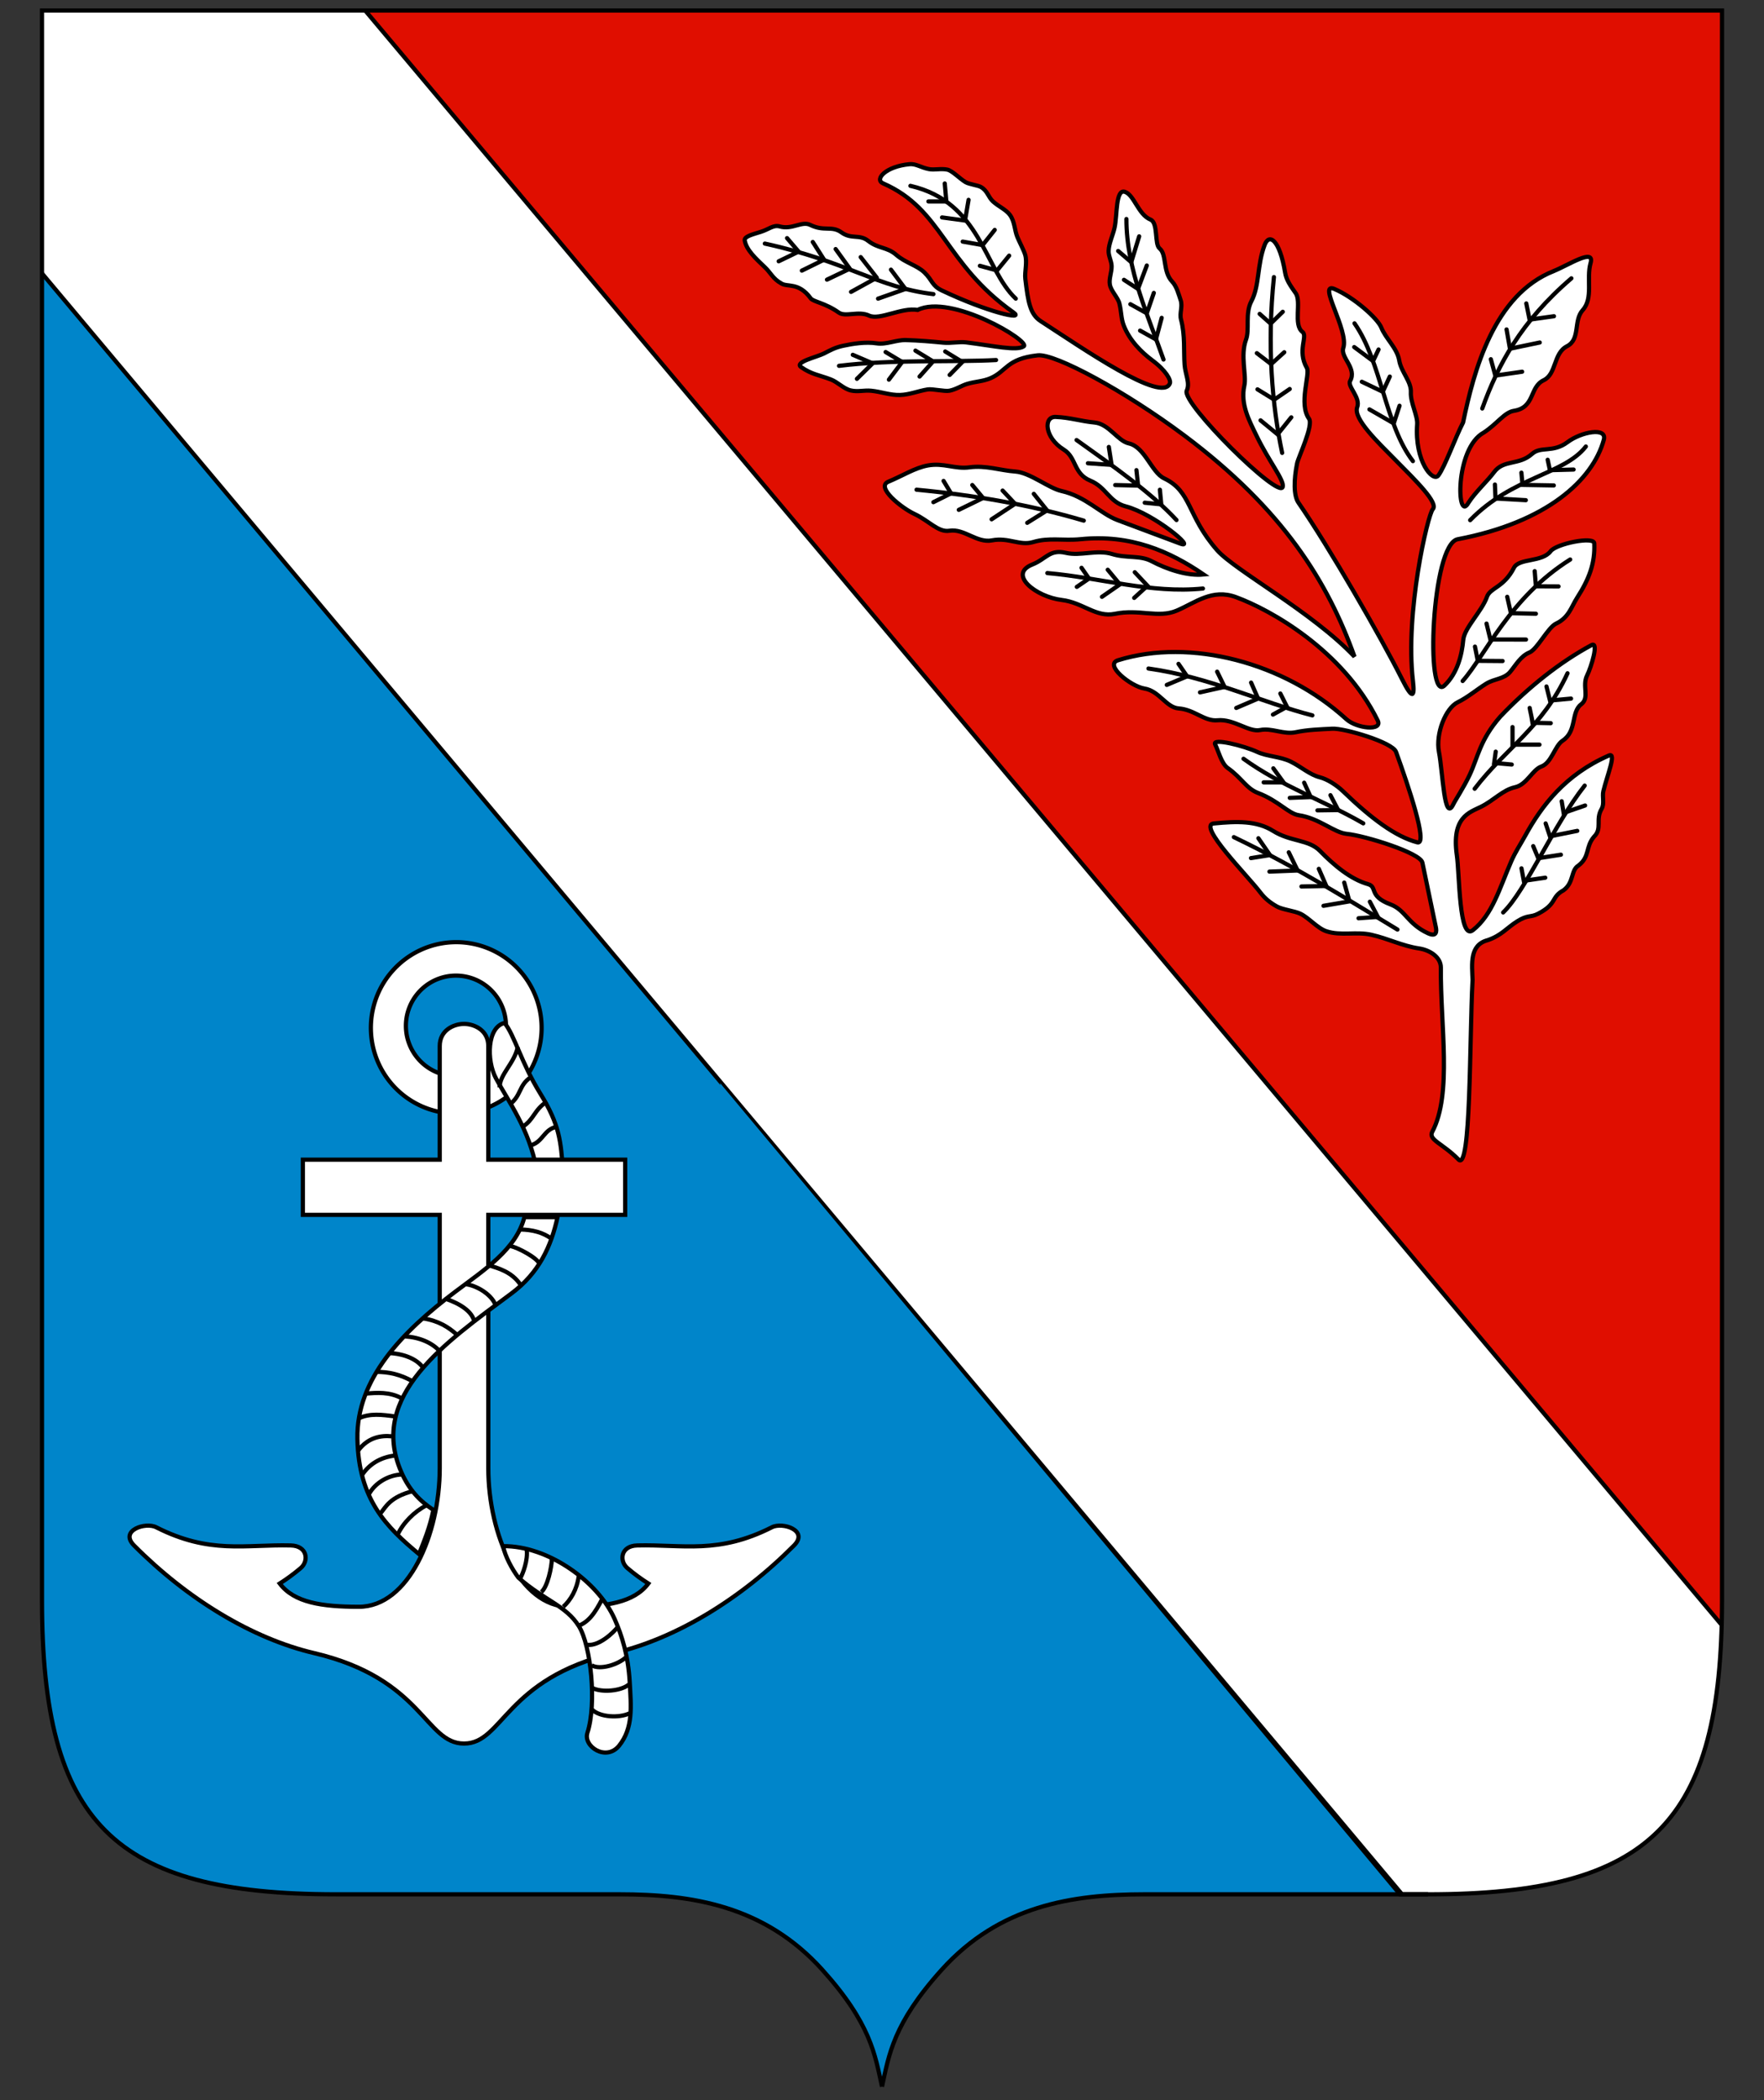
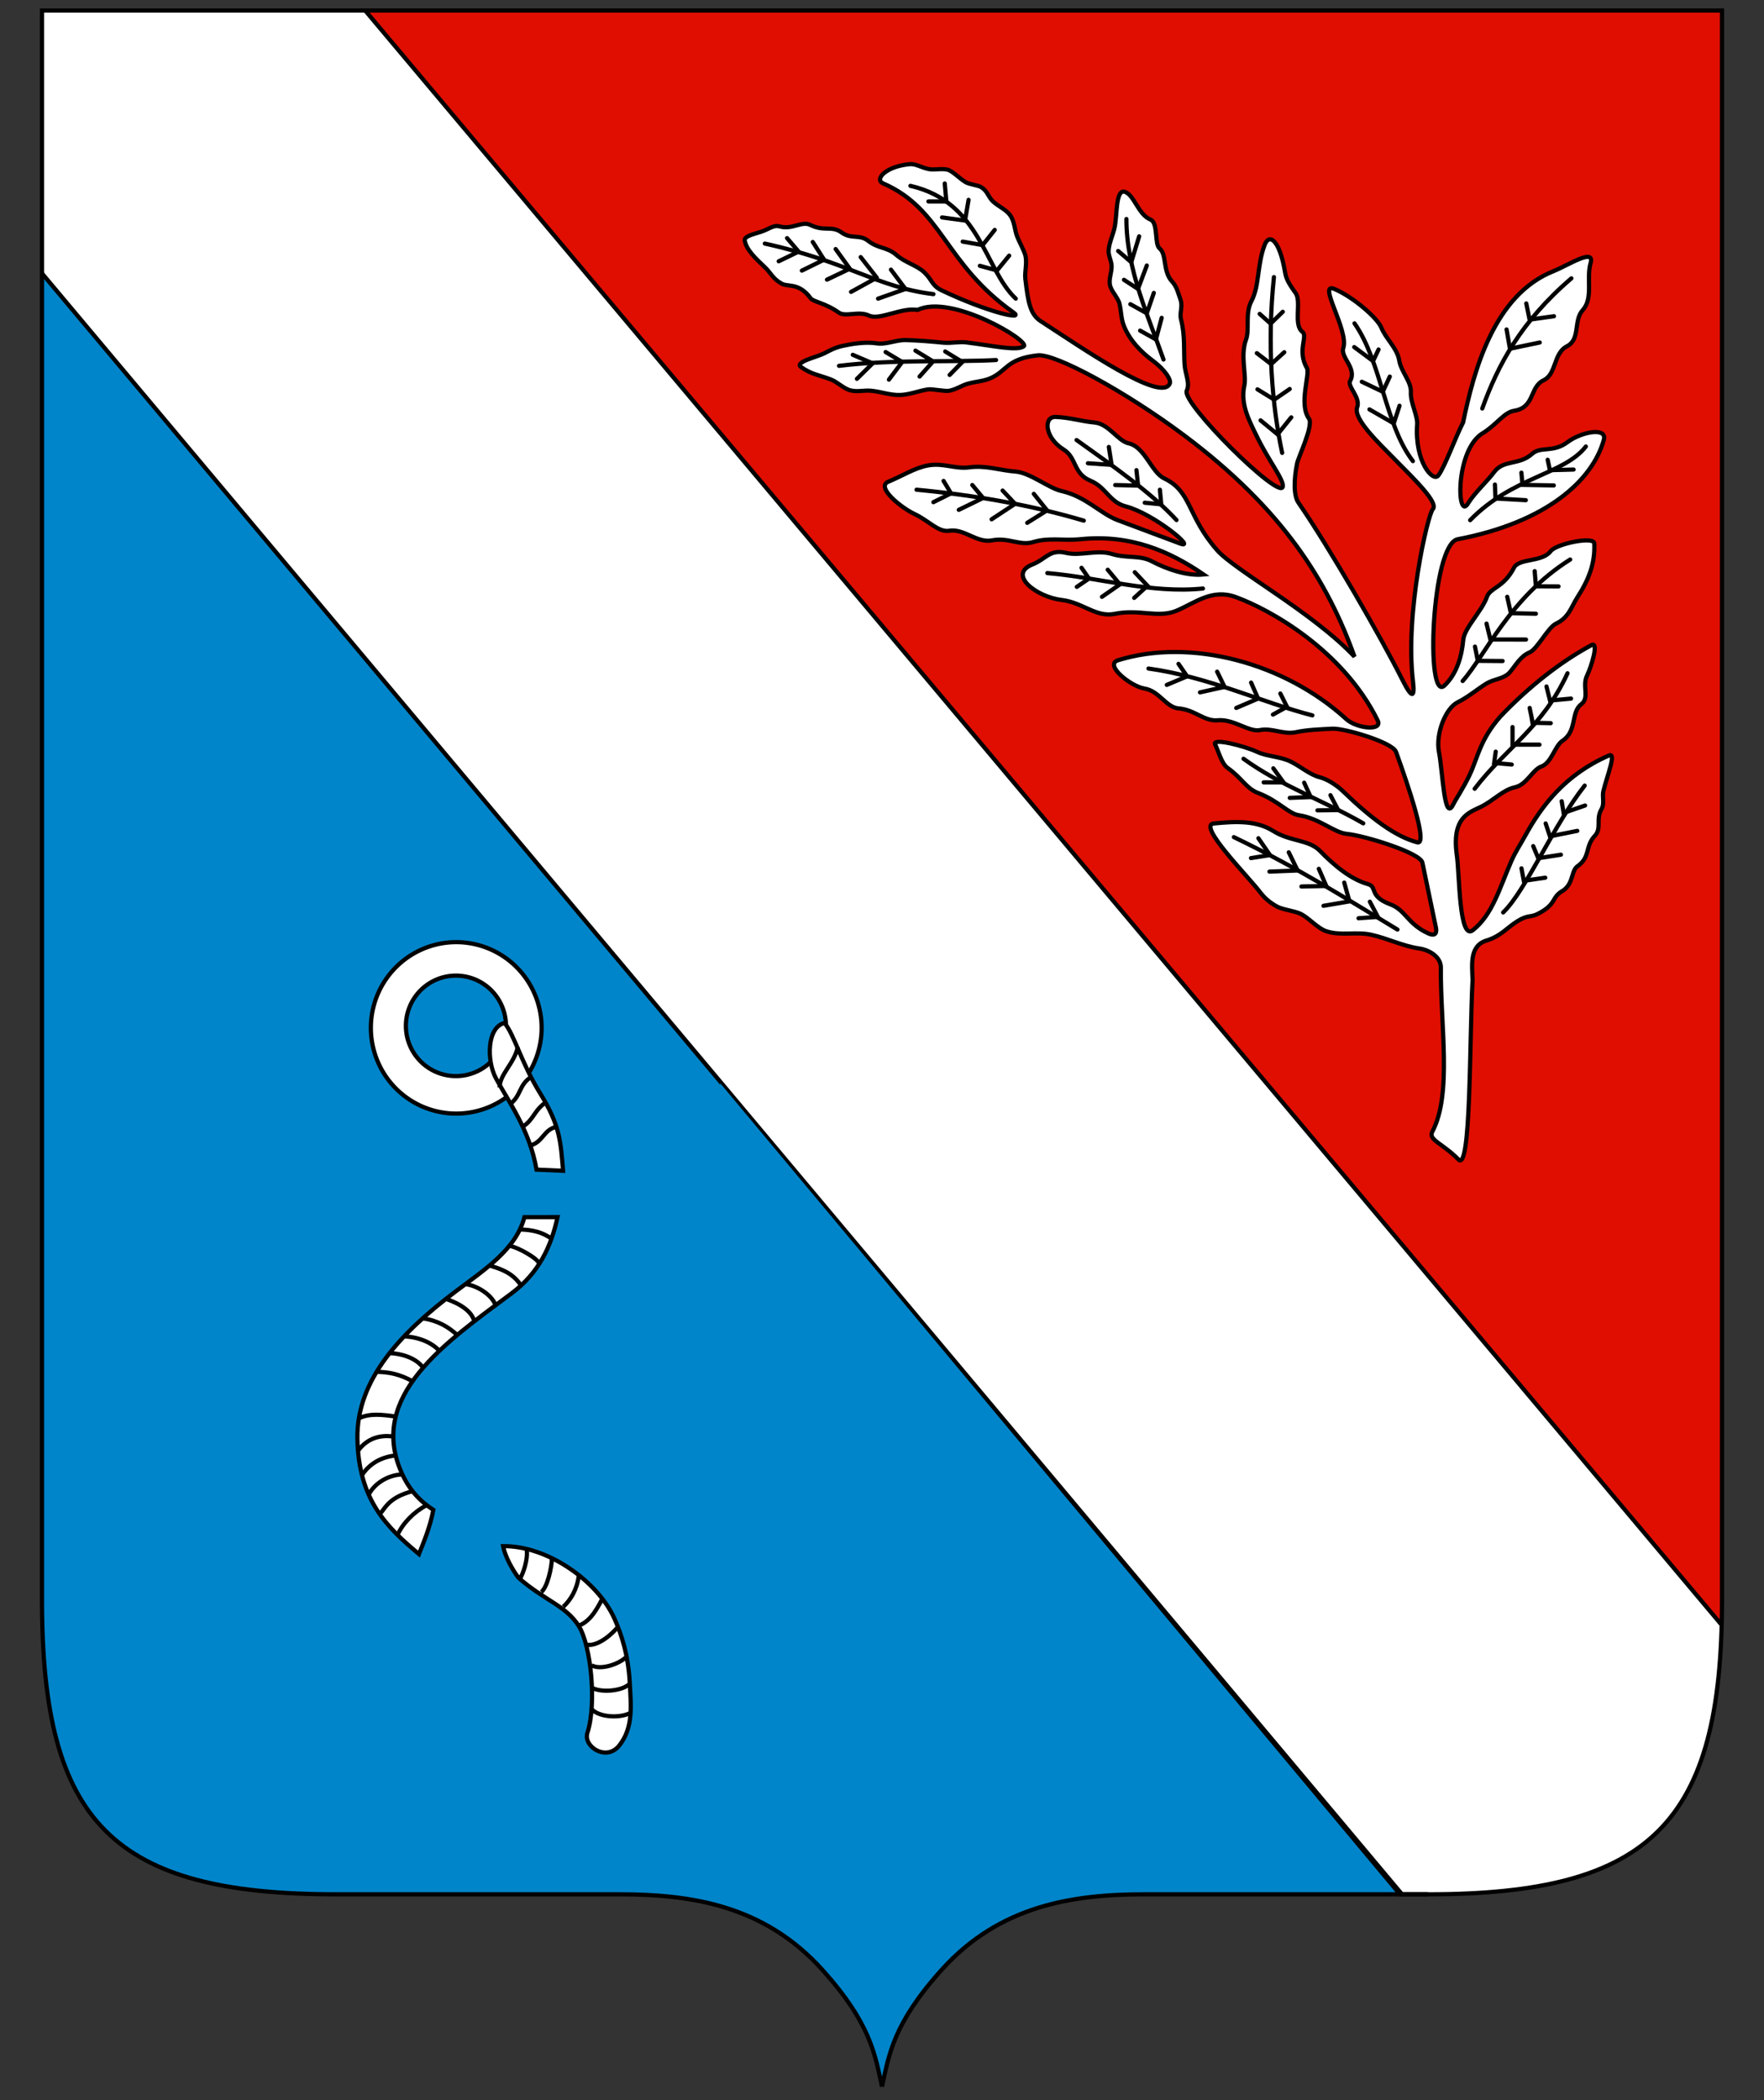
<svg xmlns="http://www.w3.org/2000/svg" id="svg4228" height="500" width="420" version="1.1">
  <rect width="100%" height="100%" fill="#333333" stroke="none" />
  <defs id="defs4232" />
  <path id="path4884" d="m 210,496.79 c -1.646,-7.508 -2.624,-14.97 -14.203,-27.818 C 182.026,453.69 164.735,451 147.535,451 L 80,451 C 27,451 10,434 10,381 l 0,-378.5 200,0 200,0 0,378.5 c 0,53 -17,70 -70,70 l -67.535,0 c -17.2,0 -34.491,2.69 -48.262,17.972 -11.578,12.848 -12.557,20.31 -14.203,27.818" style="fill:#0085ca;fill-rule:evenodd;stroke:none;stroke-width:1;stroke-linecap:butt;stroke-linejoin:miter;stroke-miterlimit:4;stroke-dasharray:none;stroke-opacity:1;fill-opacity:1" />
  <path style="fill:#e00e00;fill-rule:evenodd;stroke:none;stroke-width:1;stroke-linecap:butt;stroke-linejoin:miter;stroke-miterlimit:4;stroke-dasharray:none;stroke-opacity:1;fill-opacity:1" d="m 10,2.5 200,0 200,0 0,378.5 c 0,27.912 -4.715,45.839 -16.92,56.557 C 394.506,436.488 10,2.5 10,2.5 Z" id="path4920" />
  <path style="fill:#ffffff;fill-rule:evenodd;stroke:none;stroke-width:1;stroke-linecap:butt;stroke-linejoin:miter;stroke-miterlimit:4;stroke-dasharray:none;stroke-opacity:1;fill-opacity:1" d="M 9.985,65.068 10,2.5 86.943,2.5 409.925,386.885 C 408.656,435.267 390.987,451 340,451 l -6.179,0 C 333.833,450.967 9.985,65.068 9.985,65.068 Z" id="path4910" />
  <path id="path4924" d="m 340,451 -6.179,0 C 333.833,450.967 9.985,65.068 9.985,65.068 M 86.943,2.5 409.925,386.885" style="fill:none;fill-opacity:1;fill-rule:evenodd;stroke:#000000;stroke-width:1;stroke-linecap:butt;stroke-linejoin:miter;stroke-miterlimit:4;stroke-dasharray:none;stroke-opacity:1" />
  <path style="fill:none;fill-rule:evenodd;stroke:#000000;stroke-width:1;stroke-linecap:butt;stroke-linejoin:miter;stroke-miterlimit:4;stroke-dasharray:none;stroke-opacity:1" d="m 210,496.79 c -1.646,-7.508 -2.624,-14.97 -14.203,-27.818 C 182.026,453.69 164.735,451 147.535,451 L 80,451 C 27,451 10,434 10,381 l 0,-378.5 200,0 200,0 0,378.5 c 0,53 -17,70 -70,70 l -67.535,0 c -17.2,0 -34.491,2.69 -48.262,17.972 -11.578,12.848 -12.557,20.31 -14.203,27.818" id="path4922" />
  <path style="fill:#ffffff;stroke:#000000;stroke-width:1;stroke-linecap:butt;stroke-linejoin:miter;stroke-miterlimit:4;stroke-dasharray:none;stroke-opacity:1" id="path3960" d="m 369.965,64.518 c 3.464,-1.382 9.79,-5.566 8.744,-1.885 -1.056,3.721 0.72,8.32 -1.885,11.212 -2.24,2.487 -0.474,6.928 -3.731,8.586 -3.286,1.678 -2.457,6.622 -5.566,8.103 -3.425,1.628 -2.003,6.484 -7.066,7.274 -2.29,0.355 -4.037,3.148 -7.205,5.191 -6.938,3.77 -6.425,21.791 -3.612,16.679 1.54,-2.418 4.668,-5.329 6.07,-7.244 2.28,-3.099 5.922,-1.559 9.05,-4.362 2.132,-1.915 4.954,-0.188 8.448,-2.803 3.306,-2.487 9.484,-3.632 8.646,-0.563 -2.635,9.603 -13.551,19.63 -34.789,23.676 -6.257,1.194 -7.728,39.211 -3.129,34.819 3.069,-2.931 4.135,-7.274 4.461,-10.896 0.257,-2.793 4.441,-6.8 5.635,-10.205 0.78,-2.221 4.007,-2.181 6.425,-6.918 1.204,-2.359 6.701,-1.253 8.744,-3.958 1.332,-1.767 10.304,-3.602 10.382,-1.875 0.217,4.757 -1.253,8.557 -4.066,12.939 -1.401,2.181 -1.974,4.757 -5.043,6.188 -1.885,0.878 -4.5,6.119 -6.297,6.849 -2.122,0.859 -3.316,3.079 -4.629,4.648 -1.451,1.727 -3.76,1.589 -5.704,2.803 -2.23,1.392 -4.412,3.267 -6.77,4.412 -2.882,1.401 -5.3,7.471 -4.471,11.823 0.947,4.925 1.234,17.005 3.415,12.485 0.503,-1.046 2.517,-4.066 3.928,-7.076 1.954,-4.175 2.418,-8.261 7.244,-13.787 6.662,-7.007 14.281,-13.047 21.732,-17.044 1.865,-0.977 -0.099,5.329 -1.046,7.214 -1.273,2.527 0.701,5.27 -1.421,6.889 -2.467,1.875 -0.928,6.356 -4.421,8.655 -1.855,1.224 -2.615,5.28 -5.043,6.139 -2.132,0.76 -3.454,4.323 -6.267,4.935 -2.931,0.632 -5.083,3.168 -8.142,4.668 -2.704,1.342 -7.037,2.428 -5.714,11.567 0.651,4.52 0.503,20.42 3.81,17.804 4.668,-3.681 6.366,-10.017 9.129,-16.373 0.977,-2.25 2.102,-3.879 3.346,-6.139 3.908,-7.106 9.524,-14.567 19.916,-19.077 1.895,-0.819 -0.415,4.708 -1.322,8.488 -0.316,1.322 0.326,2.971 -0.424,4.234 -1.52,2.596 0.247,4.619 -1.806,6.622 -2.082,2.448 -0.918,4.718 -3.711,6.859 -1.836,1.095 -1.017,4.027 -3.543,5.882 -3.079,1.658 -1.382,3.168 -6.06,5.586 -1.836,0.957 -2.369,0.168 -4.954,1.796 -2.576,1.619 -3.701,3.336 -7.027,4.491 -4.431,1.135 -3.731,5.793 -3.612,9.465 -0.76,14.38 -0.355,45.803 -3.346,42.764 -3.869,-3.918 -7.284,-4.678 -6.237,-6.632 4.757,-8.951 1.905,-25.394 2.033,-39.023 0.02,-2.576 -2.665,-4.224 -5.191,-4.599 -3.987,-0.592 -7.343,-2.349 -11.369,-3.257 -3.573,-0.809 -7.214,0.306 -10.679,-0.829 -2.132,-0.701 -4.155,-3.178 -6.178,-4.165 -1.441,-0.701 -4.303,-0.977 -5.665,-1.757 -1.628,-0.928 -2.842,-1.915 -3.908,-3.326 -3.069,-4.037 -15.061,-16.038 -11.073,-16.422 5.517,-0.543 10.205,-0.671 14.103,1.767 4.194,2.635 8.468,2.003 11.172,4.767 3.296,3.365 7.244,6.731 11.438,7.915 2.339,0.661 0.049,2.832 5.339,4.816 3.622,1.362 4.046,4.609 8.922,6.869 2.142,0.997 2.082,-0.523 1.905,-1.382 l -3.217,-15.436 c -0.484,-2.319 -13.629,-6.405 -18.011,-6.839 -3.059,-0.306 -6.504,-3.711 -11.409,-4.441 -2.477,-0.365 -4.767,-3.405 -9.741,-5.31 -2.773,-1.056 -3.859,-3.592 -7.205,-5.941 -1.5,-1.056 -2.23,-4.175 -2.971,-5.596 -0.868,-1.648 6.938,0.345 9.938,1.747 2.487,1.155 5.487,1.086 8.053,2.339 2.418,1.184 4.52,3.129 6.958,3.74 1.757,0.444 3.977,1.865 5.507,3.336 6.731,6.494 12.475,10.787 17.686,12.149 2.635,0.691 -2.211,-13.649 -5.083,-21.545 -0.829,-2.29 -12.317,-5.665 -15.149,-5.517 -2.931,0.158 -5.922,0.237 -8.734,0.839 -2.872,0.612 -5.695,-1.086 -8.488,-0.513 -2.675,0.553 -6.247,-2.704 -10.126,-2.329 -3.119,0.306 -5.507,-2.556 -9.257,-2.823 -2.971,-0.217 -4.599,-4.175 -8.162,-4.737 -3.208,-0.503 -9.692,-5.665 -6.277,-6.731 17.232,-5.359 39.625,0.543 54.36,14.024 2.438,2.23 8.754,2.921 7.461,0.296 -8.211,-16.659 -25.443,-26.312 -33.763,-29.361 -5.616,-2.053 -9.534,1.273 -14.054,3.217 -4.402,1.885 -8.912,-0.444 -14.755,0.77 -4.5,0.928 -7.599,-2.694 -12.643,-3.296 -6.089,-0.73 -12.929,-6.07 -7.017,-8.438 3.375,-1.352 4.106,-3.701 8.043,-2.773 3.464,0.809 7.353,-0.849 10.985,0.276 3.415,1.056 6.603,0.237 9.356,1.688 3.711,1.964 8.557,3.583 12.416,3.178 -8.162,-5.586 -17.429,-9.593 -29.233,-8.409 -4.293,0.434 -7.481,-0.464 -11.369,0.691 -3.178,0.947 -5.843,-1.174 -9.79,-0.405 -3.612,0.701 -6.612,-2.862 -10.155,-2.29 -2.635,0.434 -4.856,-2.388 -8.31,-3.997 -3.089,-1.431 -9.297,-6.405 -6.218,-7.678 3.277,-1.352 6.336,-3.316 9.415,-3.869 3.76,-0.681 6.464,0.928 9.928,0.444 3.79,-0.533 7.412,0.76 10.856,0.997 3.523,0.237 7.974,3.967 11.014,4.639 5.783,1.283 9.346,5.428 13.353,6.928 l 14.912,5.586 c 4.175,1.559 -6.247,-7.116 -12.949,-8.853 -3.938,-1.017 -4.619,-4.55 -8.448,-6.129 -4.046,-1.668 -3.257,-5.487 -6.306,-7.382 -4.639,-2.862 -4.875,-7.915 -1.925,-7.787 3.464,0.148 5.872,1.007 9.257,1.332 3.425,0.326 5.497,4.392 8.152,4.974 3.819,0.839 5.389,6.889 8.419,8.33 6.603,3.138 5.379,8.853 12.603,17.094 4.194,4.787 22.68,14.735 32.717,25.354 -6.297,-17.597 -16.817,-34.947 -40.582,-52.712 -14.083,-10.531 -30.713,-19.492 -34.848,-19.038 -7.402,0.809 -7.313,3.721 -11.192,5.428 -1.826,0.799 -3.583,0.78 -5.556,1.362 -1.451,0.434 -2.684,1.332 -4.264,1.638 -1.155,0.227 -4.027,-0.484 -5.181,-0.306 -2.28,0.365 -4.303,1.253 -6.583,1.322 -2.339,0.079 -4.54,-0.78 -6.839,-1.007 -1.747,-0.178 -3.208,0.326 -4.915,-0.079 -1.688,-0.405 -3.079,-1.974 -4.708,-2.605 -2.625,-1.017 -4.648,-1.204 -7.106,-2.961 -1.648,-1.184 3.81,-2.388 5.448,-3.227 1.579,-0.809 2.596,-1.401 4.52,-1.826 2.309,-0.503 5.418,-0.997 8.004,-0.592 2.3,0.365 4.678,-0.849 7.017,-0.78 3.02,0.089 6.02,0.345 8.872,0.622 1.796,0.178 3.8,-0.276 5.458,-0.069 6.573,0.829 12.031,2.092 13.699,0.938 1.707,-1.184 -17.242,-12.583 -25.265,-8.665 -3.869,-0.642 -8.981,2.497 -11.537,1.362 -2.517,-1.214 -5.625,0.405 -7.234,-0.73 -3.227,-2.3 -6.089,-2.566 -6.691,-3.395 -2.892,-3.958 -5.616,-2.566 -7.057,-3.583 -1.885,-1.026 -2.527,-2.566 -3.78,-3.75 -2.3,-2.191 -4.461,-4.175 -4.866,-6.425 -0.178,-0.957 1.757,-1.421 3.81,-2.063 1.964,-0.612 3.01,-1.727 4.53,-1.293 2.961,0.849 5.241,-1.362 7.254,-0.365 3.336,1.648 5.093,0.099 7.422,1.776 2.428,1.757 4.224,0.345 6.376,2.023 2.438,1.905 4.481,1.421 6.652,3.306 2.26,1.964 4.964,2.497 6.741,4.224 1.944,1.885 1.747,3.138 4.155,4.283 10.965,5.201 19.837,7.205 17.034,5.221 -16.531,-11.695 -16.837,-24.535 -31.039,-30.723 -2.132,-0.928 0.602,-4.046 6.316,-4.569 1.52,-0.138 2.694,0.799 4.569,1.165 1.392,0.276 2.823,-0.188 4.392,0.128 1.194,0.237 2.961,2.152 4.372,2.99 0.839,0.503 2.961,0.74 3.671,1.165 1.599,0.947 1.678,2.349 2.872,3.444 1.273,1.165 3.099,1.934 4.027,3.208 1.135,1.569 1.076,3.573 1.747,5.221 0.434,1.076 1.549,3.168 1.865,4.234 0.553,1.836 -0.158,4.017 0.04,5.734 0.661,5.586 1.145,8.458 3.671,10.086 10.096,6.543 28.966,19.66 30.753,14.784 0.276,-0.75 -0.898,-3.01 -4.194,-5.458 -2.655,-1.974 -5.438,-4.787 -6.81,-8.33 -0.632,-1.628 -0.553,-3.365 -1.026,-5.221 -0.365,-1.441 -2.003,-2.941 -2.27,-4.5 -0.247,-1.411 0.454,-2.872 0.424,-4.382 -0.02,-1.155 -0.76,-2.418 -0.72,-3.622 0.069,-1.826 0.987,-3.602 1.421,-5.517 0.661,-2.931 0.217,-9.267 2.448,-8.547 2.23,0.72 3.158,5.408 6.109,6.612 1.875,0.77 0.898,5.852 2.161,6.869 1.767,1.421 0.691,5.468 3,7.905 1.056,1.105 1.53,2.961 2.013,4.402 0.523,1.549 -0.306,3.089 0.089,4.599 1.007,3.839 0.612,7.52 0.849,10.787 0.168,2.29 1.352,4.372 0.513,6.168 -1.342,2.882 22.058,26.035 22.857,22.897 0.405,-1.589 -3.316,-6.089 -6.247,-12.179 -1.688,-3.513 -3.888,-7.461 -2.892,-11.932 0.553,-2.487 -1.017,-7.106 0.405,-10.965 0.888,-2.418 -0.266,-6.208 1.263,-9.109 1.984,-3.731 1.322,-8.586 3.168,-13.422 1.076,-2.823 3.543,-1.332 4.875,6.622 0.276,1.678 1.184,3.01 2.507,4.875 1.451,2.053 -0.632,7.52 1.619,9.228 1.332,1.017 -1.332,4.441 1.036,8.557 0.859,1.49 -2.023,8.527 0.523,12.11 1.115,1.569 -2.536,9.129 -2.842,10.629 -0.79,3.928 -0.839,7.678 0.326,9.356 7.303,10.57 19.739,32.184 24.673,42.033 2.388,4.767 3.069,4.491 2.586,0.375 -1.905,-16.235 3.513,-39.517 4.727,-40.859 1.372,-1.51 -3.869,-6.632 -9.149,-11.971 -3.79,-3.849 -9.869,-9.603 -8.853,-12.297 0.878,-2.319 -2.408,-4.954 -1.678,-6.267 1.698,-3.04 -2.379,-5.596 -1.628,-7.866 1.372,-4.155 -6.267,-15.781 -2.132,-14.034 4.589,1.944 10.304,6.987 11.192,9.218 1.017,2.566 3.76,4.875 4.254,7.787 0.474,2.823 2.911,5.014 2.773,7.599 -0.128,2.467 1.648,5.596 1.5,7.599 -0.651,8.853 3.76,13.906 5.043,12.208 1.559,-2.073 4.056,-9.08 5.892,-12.623 2.546,-12.228 7.303,-30.417 21.604,-36.052 z" />
  <path style="fill:none;stroke:#000000;stroke-width:1;stroke-linecap:round;stroke-linejoin:miter;stroke-miterlimit:4;stroke-dasharray:none;stroke-opacity:1" id="path4084" d="M 222.241,70.025 C 209.016,68.456 201.822,62.317 182.103,57.995" />
  <path style="fill:none;stroke:#000000;stroke-width:1;stroke-linecap:round;stroke-linejoin:round;stroke-opacity:1;stroke-miterlimit:4;stroke-dasharray:none" id="path4086" d="m 187.393,56.692 2.754,3.217 -4.747,2.3" />
  <path style="fill:none;stroke:#000000;stroke-width:1;stroke-linecap:round;stroke-linejoin:round;stroke-opacity:1;stroke-miterlimit:4;stroke-dasharray:none" id="path4088" d="m 190.916,64.429 5.29,-2.605 -2.684,-4.214" />
  <path style="fill:none;stroke:#000000;stroke-width:1;stroke-linecap:round;stroke-linejoin:round;stroke-opacity:1;stroke-miterlimit:4;stroke-dasharray:none" id="path4090" d="m 198.96,59.297 3.375,4.678 -5.438,2.605" />
  <path style="fill:none;stroke:#000000;stroke-width:1;stroke-linecap:round;stroke-linejoin:round;stroke-opacity:1;stroke-miterlimit:4;stroke-dasharray:none" id="path4092" d="m 204.931,61.212 3.829,4.905 -6.129,3.375" />
  <path style="fill:none;stroke:#000000;stroke-width:1;stroke-linecap:round;stroke-linejoin:round;stroke-opacity:1;stroke-miterlimit:4;stroke-dasharray:none" id="path4094" d="m 212.135,64.202 3.444,4.599 -6.514,2.3" />
  <path style="fill:none;stroke:#000000;stroke-width:1;stroke-linecap:round;stroke-linejoin:miter;stroke-miterlimit:4;stroke-dasharray:none;stroke-opacity:1" id="path4115" d="m 199.769,87.099 c 12.958,-1.589 27.377,-0.829 37.385,-1.382" />
  <path style="fill:none;stroke:#000000;stroke-width:1;stroke-linecap:round;stroke-linejoin:miter;stroke-opacity:1;stroke-miterlimit:4;stroke-dasharray:none" id="path4117" d="m 203.045,84.474 4.727,2.033 -3.74,3.681" />
  <path style="fill:none;stroke:#000000;stroke-width:1;stroke-linecap:round;stroke-linejoin:miter;stroke-opacity:1;stroke-miterlimit:4;stroke-dasharray:none" id="path4119" d="m 210.862,83.813 3.938,2.369 -3.158,4.204" />
  <path style="fill:none;stroke:#000000;stroke-width:1;stroke-linecap:round;stroke-linejoin:miter;stroke-opacity:1;stroke-miterlimit:4;stroke-dasharray:none" id="path4121" d="m 218.945,89.655 3.217,-3.612 -4.204,-2.566" />
  <path style="fill:none;stroke:#000000;stroke-width:1;stroke-linecap:round;stroke-linejoin:miter;stroke-opacity:1;stroke-miterlimit:4;stroke-dasharray:none" id="path4123" d="m 225.054,83.684 4.076,2.497 -3.02,3.089" />
  <path style="fill:none;stroke:#000000;stroke-width:1;stroke-linecap:round;stroke-linejoin:miter;stroke-miterlimit:4;stroke-dasharray:none;stroke-opacity:1" id="path4125" d="m 216.764,44.247 c 16.758,3.849 17.607,19.857 25.088,26.854" />
  <path style="fill:none;stroke:#000000;stroke-width:1;stroke-linecap:round;stroke-linejoin:miter;stroke-opacity:1;stroke-miterlimit:4;stroke-dasharray:none" id="path4129" d="m 224.945,43.684 0.375,4.273 -4.273,0" />
  <path style="fill:none;stroke:#000000;stroke-width:1;stroke-linecap:round;stroke-linejoin:miter;stroke-opacity:1;stroke-miterlimit:4;stroke-dasharray:none" id="path4131" d="m 224.294,51.767 5.477,0.74 0.839,-4.925" />
  <path style="fill:none;stroke:#000000;stroke-width:1;stroke-linecap:round;stroke-linejoin:miter;stroke-opacity:1;stroke-miterlimit:4;stroke-dasharray:none" id="path4133" d="m 236.838,54.738 -2.882,3.622 -4.737,-0.839" />
  <path style="fill:none;stroke:#000000;stroke-width:1;stroke-linecap:round;stroke-linejoin:miter;stroke-opacity:1;stroke-miterlimit:4;stroke-dasharray:none" id="path4135" d="m 233.305,63.285 4.086,1.115 2.882,-3.533" />
  <path style="fill:none;stroke:#000000;stroke-width:1;stroke-linecap:round;stroke-linejoin:miter;stroke-miterlimit:4;stroke-dasharray:none;stroke-opacity:1" id="path4138" d="m 293.774,199.303 c 15.969,7.698 26.983,14.814 38.954,22.009" />
  <path style="fill:none;stroke:#000000;stroke-width:1;stroke-linecap:round;stroke-linejoin:miter;stroke-opacity:1;stroke-miterlimit:4;stroke-dasharray:none" id="path4140" d="m 299.616,199.57 2.763,4.007 -4.53,0.72" />
  <path style="fill:none;stroke:#000000;stroke-width:1;stroke-linecap:round;stroke-linejoin:miter;stroke-opacity:1;stroke-miterlimit:4;stroke-dasharray:none" id="path4142" d="m 302.251,207.514 6.701,-0.266 -2.102,-4.333" />
  <path style="fill:none;stroke:#000000;stroke-width:1;stroke-linecap:round;stroke-linejoin:miter;stroke-opacity:1;stroke-miterlimit:4;stroke-dasharray:none" id="path4144" d="m 314.006,206.853 1.776,4.076 -5.912,0.128" />
  <path style="fill:none;stroke:#000000;stroke-width:1;stroke-linecap:round;stroke-linejoin:miter;stroke-opacity:1;stroke-miterlimit:4;stroke-dasharray:none" id="path4146" d="m 315.121,215.656 6.178,-1.056 -1.244,-4.471" />
  <path style="fill:none;stroke:#000000;stroke-width:1;stroke-linecap:round;stroke-linejoin:miter;stroke-opacity:1;stroke-miterlimit:4;stroke-dasharray:none" id="path4148" d="m 326.155,214.679 1.905,3.612 -4.599,0.326" />
  <path style="fill:none;stroke:#000000;stroke-width:1;stroke-linecap:round;stroke-linejoin:miter;stroke-opacity:1;stroke-miterlimit:4;stroke-dasharray:none" id="path4150" d="m 296.073,180.65 c 8.902,6.455 19.502,10.165 28.512,15.376" />
  <path style="fill:none;stroke:#000000;stroke-width:1;stroke-linecap:round;stroke-linejoin:miter;stroke-opacity:1;stroke-miterlimit:4;stroke-dasharray:none" id="path4154" d="m 303.169,182.92 2.428,3.346 -4.727,0" />
  <path style="fill:none;stroke:#000000;stroke-width:1;stroke-linecap:round;stroke-linejoin:miter;stroke-opacity:1;stroke-miterlimit:4;stroke-dasharray:none" id="path4156" d="m 307.087,189.957 4.984,-0.197 -1.559,-3.415" />
  <path style="fill:none;stroke:#000000;stroke-width:1;stroke-linecap:round;stroke-linejoin:miter;stroke-opacity:1;stroke-miterlimit:4;stroke-dasharray:none" id="path4158" d="m 316.769,189.315 1.846,3.543 -4.935,0.069" />
  <path style="fill:none;stroke:#000000;stroke-width:1;stroke-linecap:round;stroke-linejoin:miter;stroke-miterlimit:4;stroke-dasharray:none;stroke-opacity:1" id="path4160" d="m 249.362,136.436 c 12.702,1.115 24.693,4.935 37.049,3.681" />
  <path style="fill:none;stroke:#000000;stroke-width:1;stroke-linecap:round;stroke-linejoin:miter;stroke-opacity:1;stroke-miterlimit:4;stroke-dasharray:none" id="path4162" d="m 256.389,139.722 2.892,-1.974 -1.776,-2.566" />
  <path style="fill:none;stroke:#000000;stroke-width:1;stroke-linecap:round;stroke-linejoin:miter;stroke-opacity:1;stroke-miterlimit:4;stroke-dasharray:none" id="path4164" d="m 263.751,135.646 2.892,3.484 -4.273,2.961" />
  <path style="fill:none;stroke:#000000;stroke-width:1;stroke-linecap:round;stroke-linejoin:miter;stroke-opacity:1;stroke-miterlimit:4;stroke-dasharray:none" id="path4166" d="m 270.186,136.238 3.02,3.217 -3.158,2.892" />
  <path style="fill:none;stroke:#000000;stroke-width:1;stroke-linecap:round;stroke-linejoin:miter;stroke-miterlimit:4;stroke-dasharray:none;stroke-opacity:1" id="path4186" d="m 268.193,52.142 c -0.02,12.08 5.369,23.499 8.833,33.457" />
  <path style="fill:none;stroke:#000000;stroke-width:1;stroke-linecap:round;stroke-linejoin:miter;stroke-opacity:1;stroke-miterlimit:4;stroke-dasharray:none" id="path4188" d="m 271.232,56.268 -1.885,6.158 -3.119,-2.675" />
  <path style="fill:none;stroke:#000000;stroke-width:1;stroke-linecap:round;stroke-linejoin:miter;stroke-opacity:1;stroke-miterlimit:4;stroke-dasharray:none" id="path4190" d="m 274.716,69.739 -1.668,4.856 -3.908,-2.171" />
  <path style="fill:none;stroke:#000000;stroke-width:1;stroke-linecap:round;stroke-linejoin:miter;stroke-opacity:1;stroke-miterlimit:4;stroke-dasharray:none" id="path4192" d="m 276.591,75.671 -1.372,5.142 -3.77,-2.102" />
  <path style="fill:none;stroke:#000000;stroke-width:1;stroke-linecap:round;stroke-linejoin:miter;stroke-opacity:1;stroke-miterlimit:4;stroke-dasharray:none" id="path4194" d="m 273.048,63.216 -2.102,5.576 -3.336,-2.171" />
  <path style="fill:none;stroke:#000000;stroke-width:1;stroke-linecap:round;stroke-linejoin:miter;stroke-miterlimit:4;stroke-dasharray:none;stroke-opacity:1" id="path4196" d="m 303.317,65.969 c -1.678,16.274 -0.424,30.585 1.954,41.856" />
  <path style="fill:none;stroke:#000000;stroke-width:1;stroke-linecap:round;stroke-linejoin:miter;stroke-opacity:1;stroke-miterlimit:4;stroke-dasharray:none" id="path4198" d="m 305.42,74.23 -2.892,2.823 -2.606,-2.319" />
  <path style="fill:none;stroke:#000000;stroke-width:1;stroke-linecap:round;stroke-linejoin:miter;stroke-opacity:1;stroke-miterlimit:4;stroke-dasharray:none" id="path4200" d="m 305.775,83.862 -3.119,2.823 -3.405,-2.605" />
  <path style="fill:none;stroke:#000000;stroke-width:1;stroke-linecap:round;stroke-linejoin:miter;stroke-opacity:1;stroke-miterlimit:4;stroke-dasharray:none" id="path4202" d="m 307.078,92.616 -3.691,2.536 -3.987,-2.457" />
  <path style="fill:none;stroke:#000000;stroke-width:1;stroke-linecap:round;stroke-linejoin:miter;stroke-opacity:1;stroke-miterlimit:4;stroke-dasharray:none" id="path4204" d="m 307.443,99.357 -3.257,4.056 -4.056,-3.336" />
  <path style="fill:none;stroke:#000000;stroke-width:1;stroke-linecap:round;stroke-linejoin:miter;stroke-miterlimit:4;stroke-dasharray:none;stroke-opacity:1" id="path4206" d="m 322.503,76.983 c 6.445,9.238 7.293,24.239 13.906,32.805" />
  <path style="fill:none;stroke:#000000;stroke-width:1;stroke-linecap:round;stroke-linejoin:miter;stroke-opacity:1;stroke-miterlimit:4;stroke-dasharray:none" id="path4208" d="m 328.227,83.211 -1.303,2.754 -4.491,-3.336" />
  <path style="fill:none;stroke:#000000;stroke-width:1;stroke-linecap:round;stroke-linejoin:miter;stroke-opacity:1;stroke-miterlimit:4;stroke-dasharray:none" id="path4210" d="m 330.902,89.655 -1.668,3.622 -4.994,-2.388" />
  <path style="fill:none;stroke:#000000;stroke-width:1;stroke-linecap:round;stroke-linejoin:miter;stroke-opacity:1;stroke-miterlimit:4;stroke-dasharray:none" id="path4212" d="m 333.221,96.603 -1.372,4.204 -5.793,-3.336" />
  <path style="fill:none;stroke:#000000;stroke-width:1;stroke-linecap:round;stroke-linejoin:miter;stroke-miterlimit:4;stroke-dasharray:none;stroke-opacity:1" id="path4214" d="m 352.92,97.255 c 3.721,-10.333 9.169,-20.666 21.219,-30.99" />
-   <path style="fill:none;stroke:#000000;stroke-width:1;stroke-linecap:round;stroke-linejoin:miter;stroke-opacity:1;stroke-miterlimit:4;stroke-dasharray:none" id="path4216" d="m 354.963,85.52 1.066,3.898 6.385,-0.918" />
  <path style="fill:none;stroke:#000000;stroke-width:1;stroke-linecap:round;stroke-linejoin:miter;stroke-opacity:1;stroke-miterlimit:4;stroke-dasharray:none" id="path4218" d="m 366.609,81.543 -7.096,1.48 -0.809,-4.589" />
  <path style="fill:none;stroke:#000000;stroke-width:1;stroke-linecap:round;stroke-linejoin:miter;stroke-opacity:1;stroke-miterlimit:4;stroke-dasharray:none" id="path4220" d="m 363.402,72.246 0.78,3.849 5.813,-0.809" />
  <path style="fill:none;stroke:#000000;stroke-width:1;stroke-linecap:round;stroke-linejoin:miter;stroke-miterlimit:4;stroke-dasharray:none;stroke-opacity:1" id="path4222" d="m 350.039,123.843 c 10.126,-10.382 22.324,-10.827 27.545,-17.538" />
  <path style="fill:none;stroke:#000000;stroke-width:1;stroke-linecap:round;stroke-linejoin:miter;stroke-opacity:1;stroke-miterlimit:4;stroke-dasharray:none" id="path4224" d="m 355.931,115.355 0.138,3.326 7.224,0.405" />
  <path style="fill:none;stroke:#000000;stroke-width:1;stroke-linecap:round;stroke-linejoin:miter;stroke-opacity:1;stroke-miterlimit:4;stroke-dasharray:none" id="path4226" d="m 369.955,115.572 -7.451,-0.128 -0.266,-2.911" />
  <path style="fill:none;stroke:#000000;stroke-width:1;stroke-linecap:round;stroke-linejoin:miter;stroke-opacity:1;stroke-miterlimit:4;stroke-dasharray:none" id="path4228" d="m 368.494,109.463 0.533,2.477 5.635,-0.148" />
  <path style="fill:none;stroke:#000000;stroke-width:1;stroke-linecap:round;stroke-linejoin:miter;stroke-miterlimit:4;stroke-dasharray:none;stroke-opacity:1" id="path4230" d="m 348.252,162.135 c 5.418,-6.109 11.231,-19.906 25.601,-28.927" />
  <path style="fill:none;stroke:#000000;stroke-width:1;stroke-linecap:round;stroke-linejoin:miter;stroke-opacity:1;stroke-miterlimit:4;stroke-dasharray:none" id="path4232" d="m 365.405,135.972 0.286,3.612 5.389,0.03" />
  <path style="fill:none;stroke:#000000;stroke-width:1;stroke-linecap:round;stroke-linejoin:miter;stroke-opacity:1;stroke-miterlimit:4;stroke-dasharray:none" id="path4234" d="m 365.691,146.117 -5.951,-0.128 -0.878,-3.898" />
  <path style="fill:none;stroke:#000000;stroke-width:1;stroke-linecap:round;stroke-linejoin:miter;stroke-opacity:1;stroke-miterlimit:4;stroke-dasharray:none" id="path4236" d="m 363.332,152.266 -8.478,-0.01 -0.918,-3.79" />
  <path style="fill:none;stroke:#000000;stroke-width:1;stroke-linecap:round;stroke-linejoin:miter;stroke-opacity:1;stroke-miterlimit:4;stroke-dasharray:none" id="path4238" d="m 357.766,157.378 -5.912,-0.049 -0.671,-3.385" />
  <path style="fill:none;stroke:#000000;stroke-width:1;stroke-linecap:round;stroke-linejoin:miter;stroke-miterlimit:4;stroke-dasharray:none;stroke-opacity:1" id="path4240" d="m 256.33,104.765 c 8.882,6.346 17.952,12.702 23.785,19.048" />
  <path style="fill:none;stroke:#000000;stroke-width:1;stroke-linecap:round;stroke-linejoin:miter;stroke-miterlimit:4;stroke-dasharray:none;stroke-opacity:1" id="path4242" d="m 258.037,123.951 c -12.712,-3.75 -26.045,-6.06 -39.813,-7.362" />
  <path style="fill:none;stroke:#000000;stroke-width:1;stroke-linecap:round;stroke-linejoin:miter;stroke-opacity:1;stroke-miterlimit:4;stroke-dasharray:none" id="path4244" d="m 264.008,106.413 0.661,4.273 -5.645,-0.395" />
  <path style="fill:none;stroke:#000000;stroke-width:1;stroke-linecap:round;stroke-linejoin:miter;stroke-opacity:1;stroke-miterlimit:4;stroke-dasharray:none" id="path4246" d="m 270.581,111.93 0.395,3.681 -5.448,-0.128" />
  <path style="fill:none;stroke:#000000;stroke-width:1;stroke-linecap:round;stroke-linejoin:miter;stroke-opacity:1;stroke-miterlimit:4;stroke-dasharray:none" id="path4248" d="m 276.167,116.598 0.326,3.484 -3.938,-0.395" />
  <path style="fill:none;stroke:#000000;stroke-width:1;stroke-linecap:round;stroke-linejoin:miter;stroke-opacity:1;stroke-miterlimit:4;stroke-dasharray:none" id="path4250" d="m 224.659,114.496 1.776,2.961 -4.204,2.102" />
  <path style="fill:none;stroke:#000000;stroke-width:1;stroke-linecap:round;stroke-linejoin:miter;stroke-opacity:1;stroke-miterlimit:4;stroke-dasharray:none" id="path4252" d="m 231.499,115.473 2.566,3.089 -5.783,2.823" />
  <path style="fill:none;stroke:#000000;stroke-width:1;stroke-linecap:round;stroke-linejoin:miter;stroke-opacity:1;stroke-miterlimit:4;stroke-dasharray:none" id="path4254" d="m 238.723,116.796 2.961,3.158 -5.586,3.681" />
  <path style="fill:none;stroke:#000000;stroke-width:1;stroke-linecap:round;stroke-linejoin:miter;stroke-opacity:1;stroke-miterlimit:4;stroke-dasharray:none" id="path4256" d="m 246.145,117.576 3.158,3.938 -4.727,2.961" />
  <path style="fill:none;stroke:#000000;stroke-width:1;stroke-linecap:round;stroke-linejoin:miter;stroke-miterlimit:4;stroke-dasharray:none;stroke-opacity:1" id="path4258" d="m 351.114,187.786 c 7.441,-9.741 16.087,-14.449 22.107,-27.496" />
  <path style="fill:none;stroke:#000000;stroke-width:1;stroke-linecap:round;stroke-linejoin:miter;stroke-miterlimit:4;stroke-dasharray:none;stroke-opacity:1" id="path4260" d="m 377.307,187.036 c -7.402,9.356 -14.024,25.029 -19.413,30.2" />
  <path style="fill:none;stroke:#000000;stroke-width:1;stroke-linecap:round;stroke-linejoin:miter;stroke-miterlimit:4;stroke-dasharray:none;stroke-opacity:1" id="path4262" d="m 273.443,159.165 c 14.202,1.954 27.219,8.142 39.023,11.152" />
  <path style="fill:none;stroke:#000000;stroke-width:1;stroke-linecap:round;stroke-linejoin:miter;stroke-opacity:1;stroke-miterlimit:4;stroke-dasharray:none" id="path4264" d="m 280.598,158.049 2.043,2.971 -4.836,2.043" />
  <path style="fill:none;stroke:#000000;stroke-width:1;stroke-linecap:round;stroke-linejoin:miter;stroke-opacity:1;stroke-miterlimit:4;stroke-dasharray:none" id="path4266" d="m 289.796,159.915 1.767,3.622 -5.852,1.303" />
  <path style="fill:none;stroke:#000000;stroke-width:1;stroke-linecap:round;stroke-linejoin:miter;stroke-opacity:1;stroke-miterlimit:4;stroke-dasharray:none" id="path4268" d="m 297.879,162.51 1.668,3.81 -5.201,2.23" />
  <path style="fill:none;stroke:#000000;stroke-width:1;stroke-linecap:round;stroke-linejoin:miter;stroke-opacity:1;stroke-miterlimit:4;stroke-dasharray:none" id="path4270" d="m 304.847,165.116 1.579,3.158 -3.346,1.855" />
  <path style="fill:none;stroke:#000000;stroke-width:1;stroke-linecap:round;stroke-linejoin:miter;stroke-opacity:1;stroke-miterlimit:4;stroke-dasharray:none" id="path4272" d="m 368.208,163.438 0.839,3.346 5.014,-0.464" />
  <path style="fill:none;stroke:#000000;stroke-width:1;stroke-linecap:round;stroke-linejoin:miter;stroke-opacity:1;stroke-miterlimit:4;stroke-dasharray:none" id="path4274" d="m 369.224,172.172 -4.273,-0.089 c 0,-0.089 -0.74,-3.346 -0.74,-3.533" />
  <path style="fill:none;stroke:#000000;stroke-width:1;stroke-linecap:round;stroke-linejoin:miter;stroke-opacity:1;stroke-miterlimit:4;stroke-dasharray:none" id="path4276" d="m 360.125,173.1 0,4.185 6.415,0" />
  <path style="fill:none;stroke:#000000;stroke-width:1;stroke-linecap:round;stroke-linejoin:miter;stroke-opacity:1;stroke-miterlimit:4;stroke-dasharray:none" id="path4278" d="m 359.937,182.022 -4.185,-0.375 0.375,-2.694" />
  <path style="fill:none;stroke:#000000;stroke-width:1;stroke-linecap:round;stroke-linejoin:miter;stroke-opacity:1;stroke-miterlimit:4;stroke-dasharray:none" id="path4284" d="m 377.406,191.773 -5.112,1.767 -0.464,-2.783" />
  <path style="fill:none;stroke:#000000;stroke-width:1;stroke-linecap:round;stroke-linejoin:miter;stroke-opacity:1;stroke-miterlimit:4;stroke-dasharray:none" id="path4286" d="m 375.541,197.813 -6.504,1.303 -1.026,-3.069" />
  <path style="fill:none;stroke:#000000;stroke-width:1;stroke-linecap:round;stroke-linejoin:miter;stroke-opacity:1;stroke-miterlimit:4;stroke-dasharray:none" id="path4288" d="m 371.642,203.488 -5.389,0.839 -1.204,-2.882" />
  <path style="fill:none;stroke:#000000;stroke-width:1;stroke-linecap:round;stroke-linejoin:miter;stroke-opacity:1;stroke-miterlimit:4;stroke-dasharray:none" id="path4290" d="m 367.922,208.965 -5.112,0.74 -0.553,-2.971" />
  <path style="fill:#ffffff;fill-opacity:1;stroke:#000000;stroke-width:1;stroke-linecap:round;stroke-miterlimit:4;stroke-dasharray:none;stroke-opacity:1" id="path3954" d="m 127.978,238.462 a 20.325,20.407 0 1 1 -0.009,-0.028" />
  <path style="fill:#0085ca;fill-opacity:1;stroke:#000000;stroke-width:1;stroke-linecap:round;stroke-miterlimit:4;stroke-dasharray:none;stroke-opacity:1" id="path3956" d="m 119.71,240.029 a 11.914,11.962 0 1 1 -0.006,-0.016" />
  <path style="fill:#ffffff;stroke:#000000;stroke-width:1;stroke-linecap:butt;stroke-linejoin:miter;stroke-miterlimit:4;stroke-dasharray:none;stroke-opacity:1" id="path3962" d="m 118.081,256.723 c 2.832,5.29 8.063,12.307 9.662,21.742 l 6.316,0.276 c -0.572,-7.057 -0.73,-10.797 -5.477,-18.485 -4.441,-7.185 -6.129,-13.906 -8.448,-16.709 -4.165,0.967 -4.333,8.912 -2.053,13.175 z" />
-   <path style="fill:#ffffff;stroke:#000000;stroke-width:1;stroke-linecap:butt;stroke-linejoin:miter;stroke-miterlimit:4;stroke-dasharray:none;stroke-opacity:1" id="path3940" d="m 74.745,393.56 c -14.676,-3.454 -30.072,-12.791 -42.833,-25.621 -3.553,-3.573 2.734,-5.616 5.26,-4.333 12.81,6.504 21.199,4.066 32.055,4.333 4.017,0.099 4.333,3.721 2.369,5.389 -1.668,1.411 -3.326,2.615 -4.994,3.681 3.415,4.54 10.037,5.537 18.84,5.537 11.814,0 19.255,-17.173 19.255,-33.003 l 0,-60.311 -32.588,0 0,-13.136 32.588,0 0,-27.062 c 0,-3.731 3.286,-5.26 5.783,-5.26 2.497,0 5.783,1.53 5.783,5.26 l 0,27.062 32.588,0 0,13.136 -32.588,0 0,60.311 c 0,15.83 7.441,33.003 19.255,33.003 8.803,0 15.436,-0.997 18.85,-5.537 -1.668,-1.066 -3.326,-2.26 -4.994,-3.681 -1.964,-1.668 -1.648,-5.29 2.369,-5.389 10.856,-0.266 19.255,2.171 32.055,-4.333 2.527,-1.283 8.813,0.76 5.26,4.333 -12.751,12.83 -28.157,22.166 -42.833,25.621 -26.025,6.119 -26.42,21.545 -35.737,21.545 -9.317,0 -9.711,-15.426 -35.737,-21.545 z" />
  <path style="fill:#ffffff;stroke:#000000;stroke-width:1;stroke-linecap:butt;stroke-linejoin:miter;stroke-miterlimit:4;stroke-dasharray:none;stroke-opacity:1" id="path3972" d="m 132.747,289.765 c -1.49,6.83 -4.323,13.245 -11.044,18.229 -15.732,11.685 -33.99,24.288 -26.203,42.369 1.855,4.313 4.441,6.997 7.678,9.119 -0.809,4.175 -2.221,7.481 -3.425,10.511 -7.718,-6.435 -14.37,-12.899 -14.656,-27.427 -0.276,-14.241 10.639,-25.502 23.41,-35.115 6.968,-5.25 14.37,-10.017 16.353,-17.676 z" />
  <path style="fill:none;stroke:#000000;stroke-width:1;stroke-linecap:butt;stroke-linejoin:miter;stroke-miterlimit:4;stroke-dasharray:none;stroke-opacity:1" id="path3964" d="m 118.959,258.884 c 0.03,-3.158 3.484,-5.665 4.333,-9.652" />
  <path style="fill:none;stroke:#000000;stroke-width:1;stroke-linecap:butt;stroke-linejoin:miter;stroke-miterlimit:4;stroke-dasharray:none;stroke-opacity:1" id="path3966" d="m 121.259,263.029 c 2.951,-2.191 2.161,-4.599 5.122,-6.573" />
  <path style="fill:none;stroke:#000000;stroke-width:1;stroke-linecap:butt;stroke-linejoin:miter;stroke-miterlimit:4;stroke-dasharray:none;stroke-opacity:1" id="path3968" d="m 124.407,268.279 c 2.803,-1.776 2.714,-4.027 5.843,-6.04" />
  <path style="fill:none;stroke:#000000;stroke-width:1;stroke-linecap:butt;stroke-linejoin:miter;stroke-miterlimit:4;stroke-dasharray:none;stroke-opacity:1" id="path3970" d="m 132.49,268.279 c -2.931,0.592 -3.198,3.454 -5.912,4.333" />
  <path style="fill:none;stroke:#000000;stroke-width:1;stroke-linecap:butt;stroke-linejoin:miter;stroke-miterlimit:4;stroke-dasharray:none;stroke-opacity:1" id="path3974" d="m 123.884,292.716 c 2.832,0.059 5.418,0.661 7.55,2.3" />
  <path style="fill:none;stroke:#000000;stroke-width:1;stroke-linecap:butt;stroke-linejoin:miter;stroke-miterlimit:4;stroke-dasharray:none;stroke-opacity:1" id="path3976" d="m 121.584,296.664 c 1.776,0.395 6.257,2.763 6.83,4.194" />
  <path style="fill:none;stroke:#000000;stroke-width:1;stroke-linecap:butt;stroke-linejoin:miter;stroke-miterlimit:4;stroke-dasharray:none;stroke-opacity:1" id="path3978" d="m 116.66,301.322 c 1.994,0.651 5.102,1.431 7.224,4.471" />
  <path style="fill:none;stroke:#000000;stroke-width:1;stroke-linecap:butt;stroke-linejoin:miter;stroke-miterlimit:4;stroke-dasharray:none;stroke-opacity:1" id="path3980" d="m 110.857,305.743 c 2.477,0.257 6.01,2.29 7.066,4.816" />
  <path style="fill:none;stroke:#000000;stroke-width:1;stroke-linecap:butt;stroke-linejoin:miter;stroke-miterlimit:4;stroke-dasharray:none;stroke-opacity:1" id="path3982" d="m 106.08,309.207 c 3.277,1.105 6.376,2.921 6.899,5.586" />
  <path style="fill:none;stroke:#000000;stroke-width:1;stroke-linecap:butt;stroke-linejoin:miter;stroke-miterlimit:4;stroke-dasharray:none;stroke-opacity:1" id="path3984" d="m 100.78,313.895 c 3.622,0.553 6.001,2.063 8.063,3.918" />
  <path style="fill:none;stroke:#000000;stroke-width:1;stroke-linecap:butt;stroke-linejoin:miter;stroke-miterlimit:4;stroke-dasharray:none;stroke-opacity:1" id="path3986" d="m 96.398,318.159 c 3.622,0.257 6.435,1.52 8.31,3.523" />
  <path style="fill:none;stroke:#000000;stroke-width:1;stroke-linecap:butt;stroke-linejoin:miter;stroke-miterlimit:4;stroke-dasharray:none;stroke-opacity:1" id="path3988" d="m 92.815,322.146 c 1.934,0.079 5.803,0.74 7.826,3.336" />
  <path style="fill:none;stroke:#000000;stroke-width:1;stroke-linecap:butt;stroke-linejoin:miter;stroke-miterlimit:4;stroke-dasharray:none;stroke-opacity:1" id="path3990" d="m 89.391,326.617 c 3.385,-0.03 5.961,0.681 8.724,2.171" />
-   <path style="fill:none;stroke:#000000;stroke-width:1;stroke-linecap:butt;stroke-linejoin:miter;stroke-miterlimit:4;stroke-dasharray:none;stroke-opacity:1" id="path3992" d="m 95.569,332.854 c -2.911,-1.51 -5.754,-1.293 -8.537,-1.056" />
  <path style="fill:none;stroke:#000000;stroke-width:1;stroke-linecap:butt;stroke-linejoin:miter;stroke-miterlimit:4;stroke-dasharray:none;stroke-opacity:1" id="path3994" d="m 94.059,337.226 c -3.178,-0.434 -5.951,-0.79 -8.606,0.434" />
  <path style="fill:none;stroke:#000000;stroke-width:1;stroke-linecap:butt;stroke-linejoin:miter;stroke-miterlimit:4;stroke-dasharray:none;stroke-opacity:1" id="path3996" d="m 93.25,341.954 c -2.586,-0.257 -5.635,0.286 -7.935,3.356" />
  <path style="fill:none;stroke:#000000;stroke-width:1;stroke-linecap:butt;stroke-linejoin:miter;stroke-miterlimit:4;stroke-dasharray:none;stroke-opacity:1" id="path3998" d="m 94.187,346.523 c -3.8,0.385 -6.395,2.26 -7.925,4.569" />
  <path style="fill:none;stroke:#000000;stroke-width:1;stroke-linecap:butt;stroke-linejoin:miter;stroke-miterlimit:4;stroke-dasharray:none;stroke-opacity:1" id="path4000" d="m 95.638,351.053 c -2.931,0.089 -6.247,1.826 -7.826,4.727" />
  <path style="fill:none;stroke:#000000;stroke-width:1;stroke-linecap:butt;stroke-linejoin:miter;stroke-miterlimit:4;stroke-dasharray:none;stroke-opacity:1" id="path4002" d="m 98.392,354.971 c -5.616,1.451 -6.524,3.829 -7.777,5.29" />
  <path style="fill:none;stroke:#000000;stroke-width:1;stroke-linecap:butt;stroke-linejoin:miter;stroke-miterlimit:4;stroke-dasharray:none;stroke-opacity:1" id="path4004" d="m 101.481,358.425 c -2.832,1.451 -5.537,4.185 -6.77,6.889" />
  <path style="fill:#ffffff;stroke:#000000;stroke-width:1;stroke-linecap:butt;stroke-linejoin:miter;stroke-miterlimit:4;stroke-dasharray:none;stroke-opacity:1" id="path4010" d="m 139.852,412.578 c -1.026,3.198 4.471,6.869 7.56,3.03 3.395,-4.234 2.842,-9.317 2.517,-15.159 -0.345,-6.198 -1.816,-11.004 -3.602,-15.021 -3.908,-8.813 -15.761,-17.439 -26.548,-17.321 0.503,2.477 2.112,5.428 3.642,7.491 6.04,5.369 11.389,6.652 14.439,11.616 2.813,4.579 4.264,18.308 1.994,25.364 z" />
  <path style="fill:none;stroke:#000000;stroke-width:1;stroke-linecap:butt;stroke-linejoin:miter;stroke-miterlimit:4;stroke-dasharray:none;stroke-opacity:1" id="path4012" d="m 125.404,368.907 c 0.355,2.487 -0.928,5.823 -1.559,6.908" />
  <path style="fill:none;stroke:#000000;stroke-width:1;stroke-linecap:butt;stroke-linejoin:miter;stroke-miterlimit:4;stroke-dasharray:none;stroke-opacity:1" id="path4014" d="m 128.878,379.042 c 1.471,-1.194 2.487,-5.892 2.527,-7.994" />
  <path style="fill:none;stroke:#000000;stroke-width:1;stroke-linecap:butt;stroke-linejoin:miter;stroke-miterlimit:4;stroke-dasharray:none;stroke-opacity:1" id="path4016" d="m 137.79,375.272 c -0.434,3.168 -1.915,5.665 -3.681,7.274" />
  <path style="fill:none;stroke:#000000;stroke-width:1;stroke-linecap:butt;stroke-linejoin:miter;stroke-miterlimit:4;stroke-dasharray:none;stroke-opacity:1" id="path4018" d="m 137.494,387.155 c 2.586,-0.878 4.165,-3.059 5.981,-6.652" />
  <path style="fill:none;stroke:#000000;stroke-width:1;stroke-linecap:butt;stroke-linejoin:miter;stroke-miterlimit:4;stroke-dasharray:none;stroke-opacity:1" id="path4020" d="m 139.912,391.616 c 2.793,0.237 6.079,-2.832 7.284,-4.392" />
  <path style="fill:none;stroke:#000000;stroke-width:1;stroke-linecap:butt;stroke-linejoin:miter;stroke-miterlimit:4;stroke-dasharray:none;stroke-opacity:1" id="path4022" d="m 149.149,394.458 c -1.865,1.846 -6.326,3.227 -8.29,2.003" />
  <path style="fill:none;stroke:#000000;stroke-width:1;stroke-linecap:butt;stroke-linejoin:miter;stroke-miterlimit:4;stroke-dasharray:none;stroke-opacity:1" id="path4024" d="m 140.938,401.821 c 2.28,1.234 7.057,0.77 8.813,-0.799" />
  <path style="fill:none;stroke:#000000;stroke-width:1;stroke-linecap:butt;stroke-linejoin:miter;stroke-miterlimit:4;stroke-dasharray:none;stroke-opacity:1" id="path4026" d="m 149.87,407.92 c -2.448,1.145 -7.007,0.947 -8.902,-0.898" />
</svg>